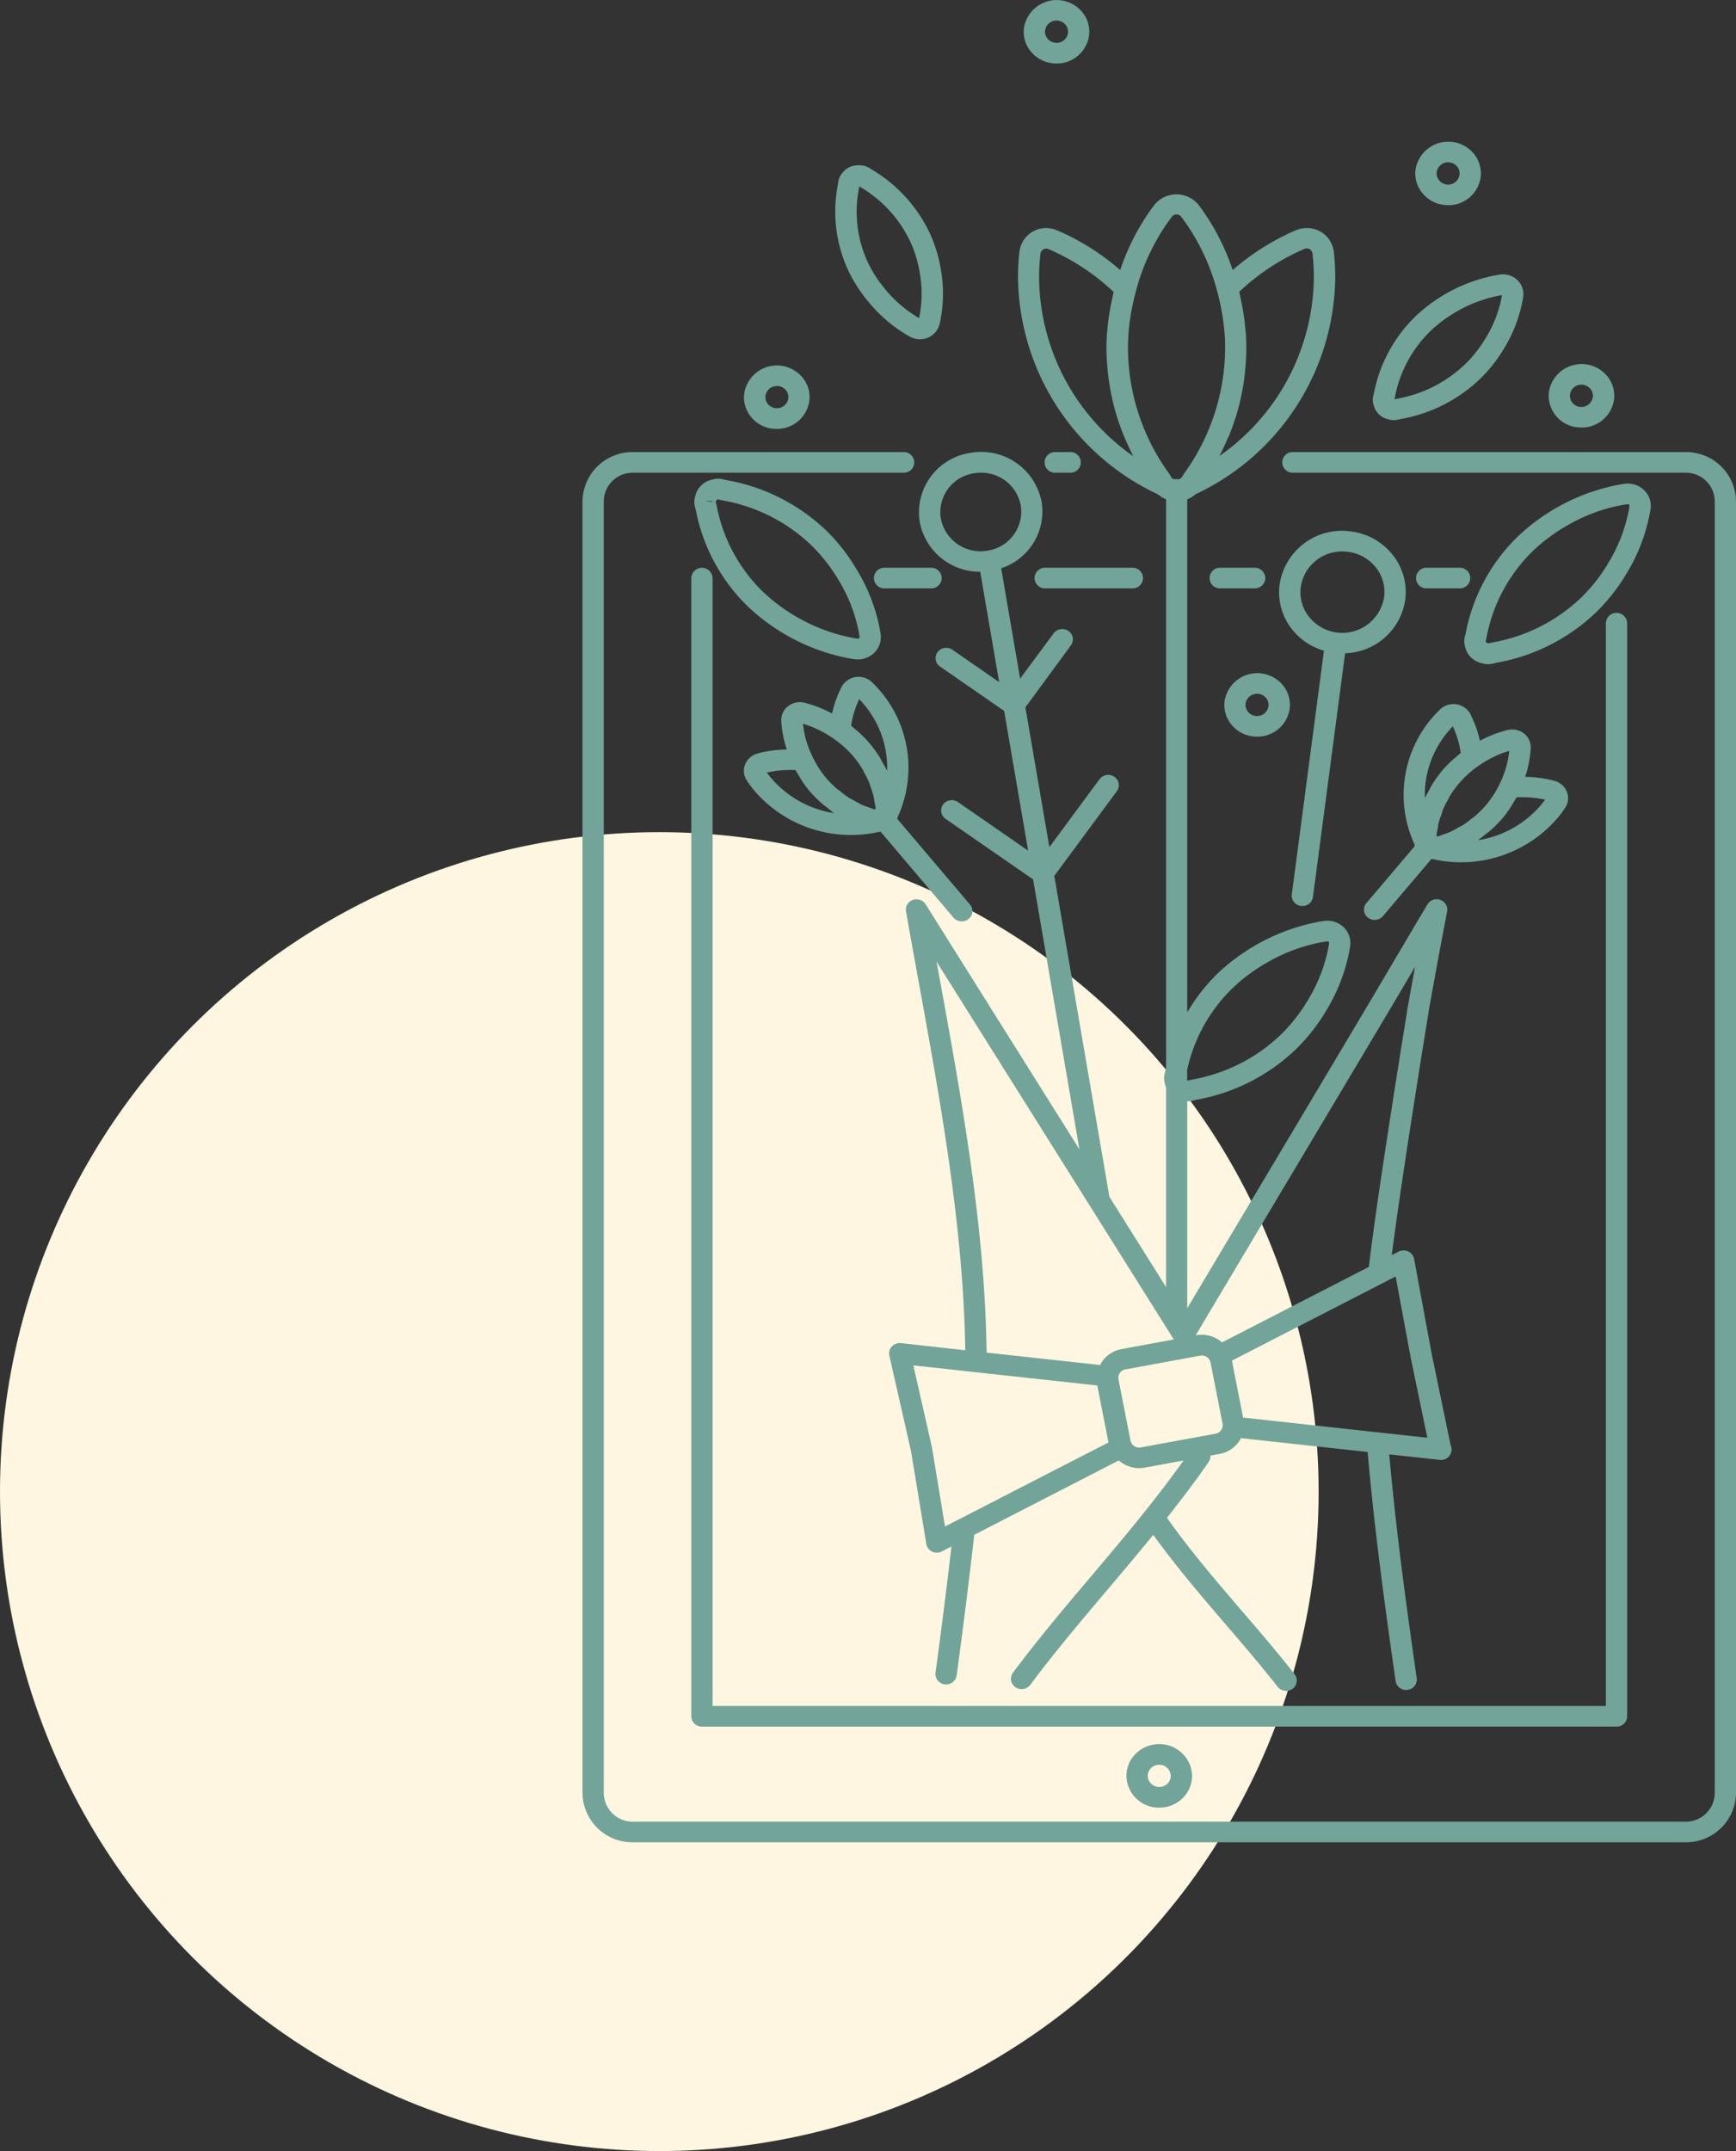
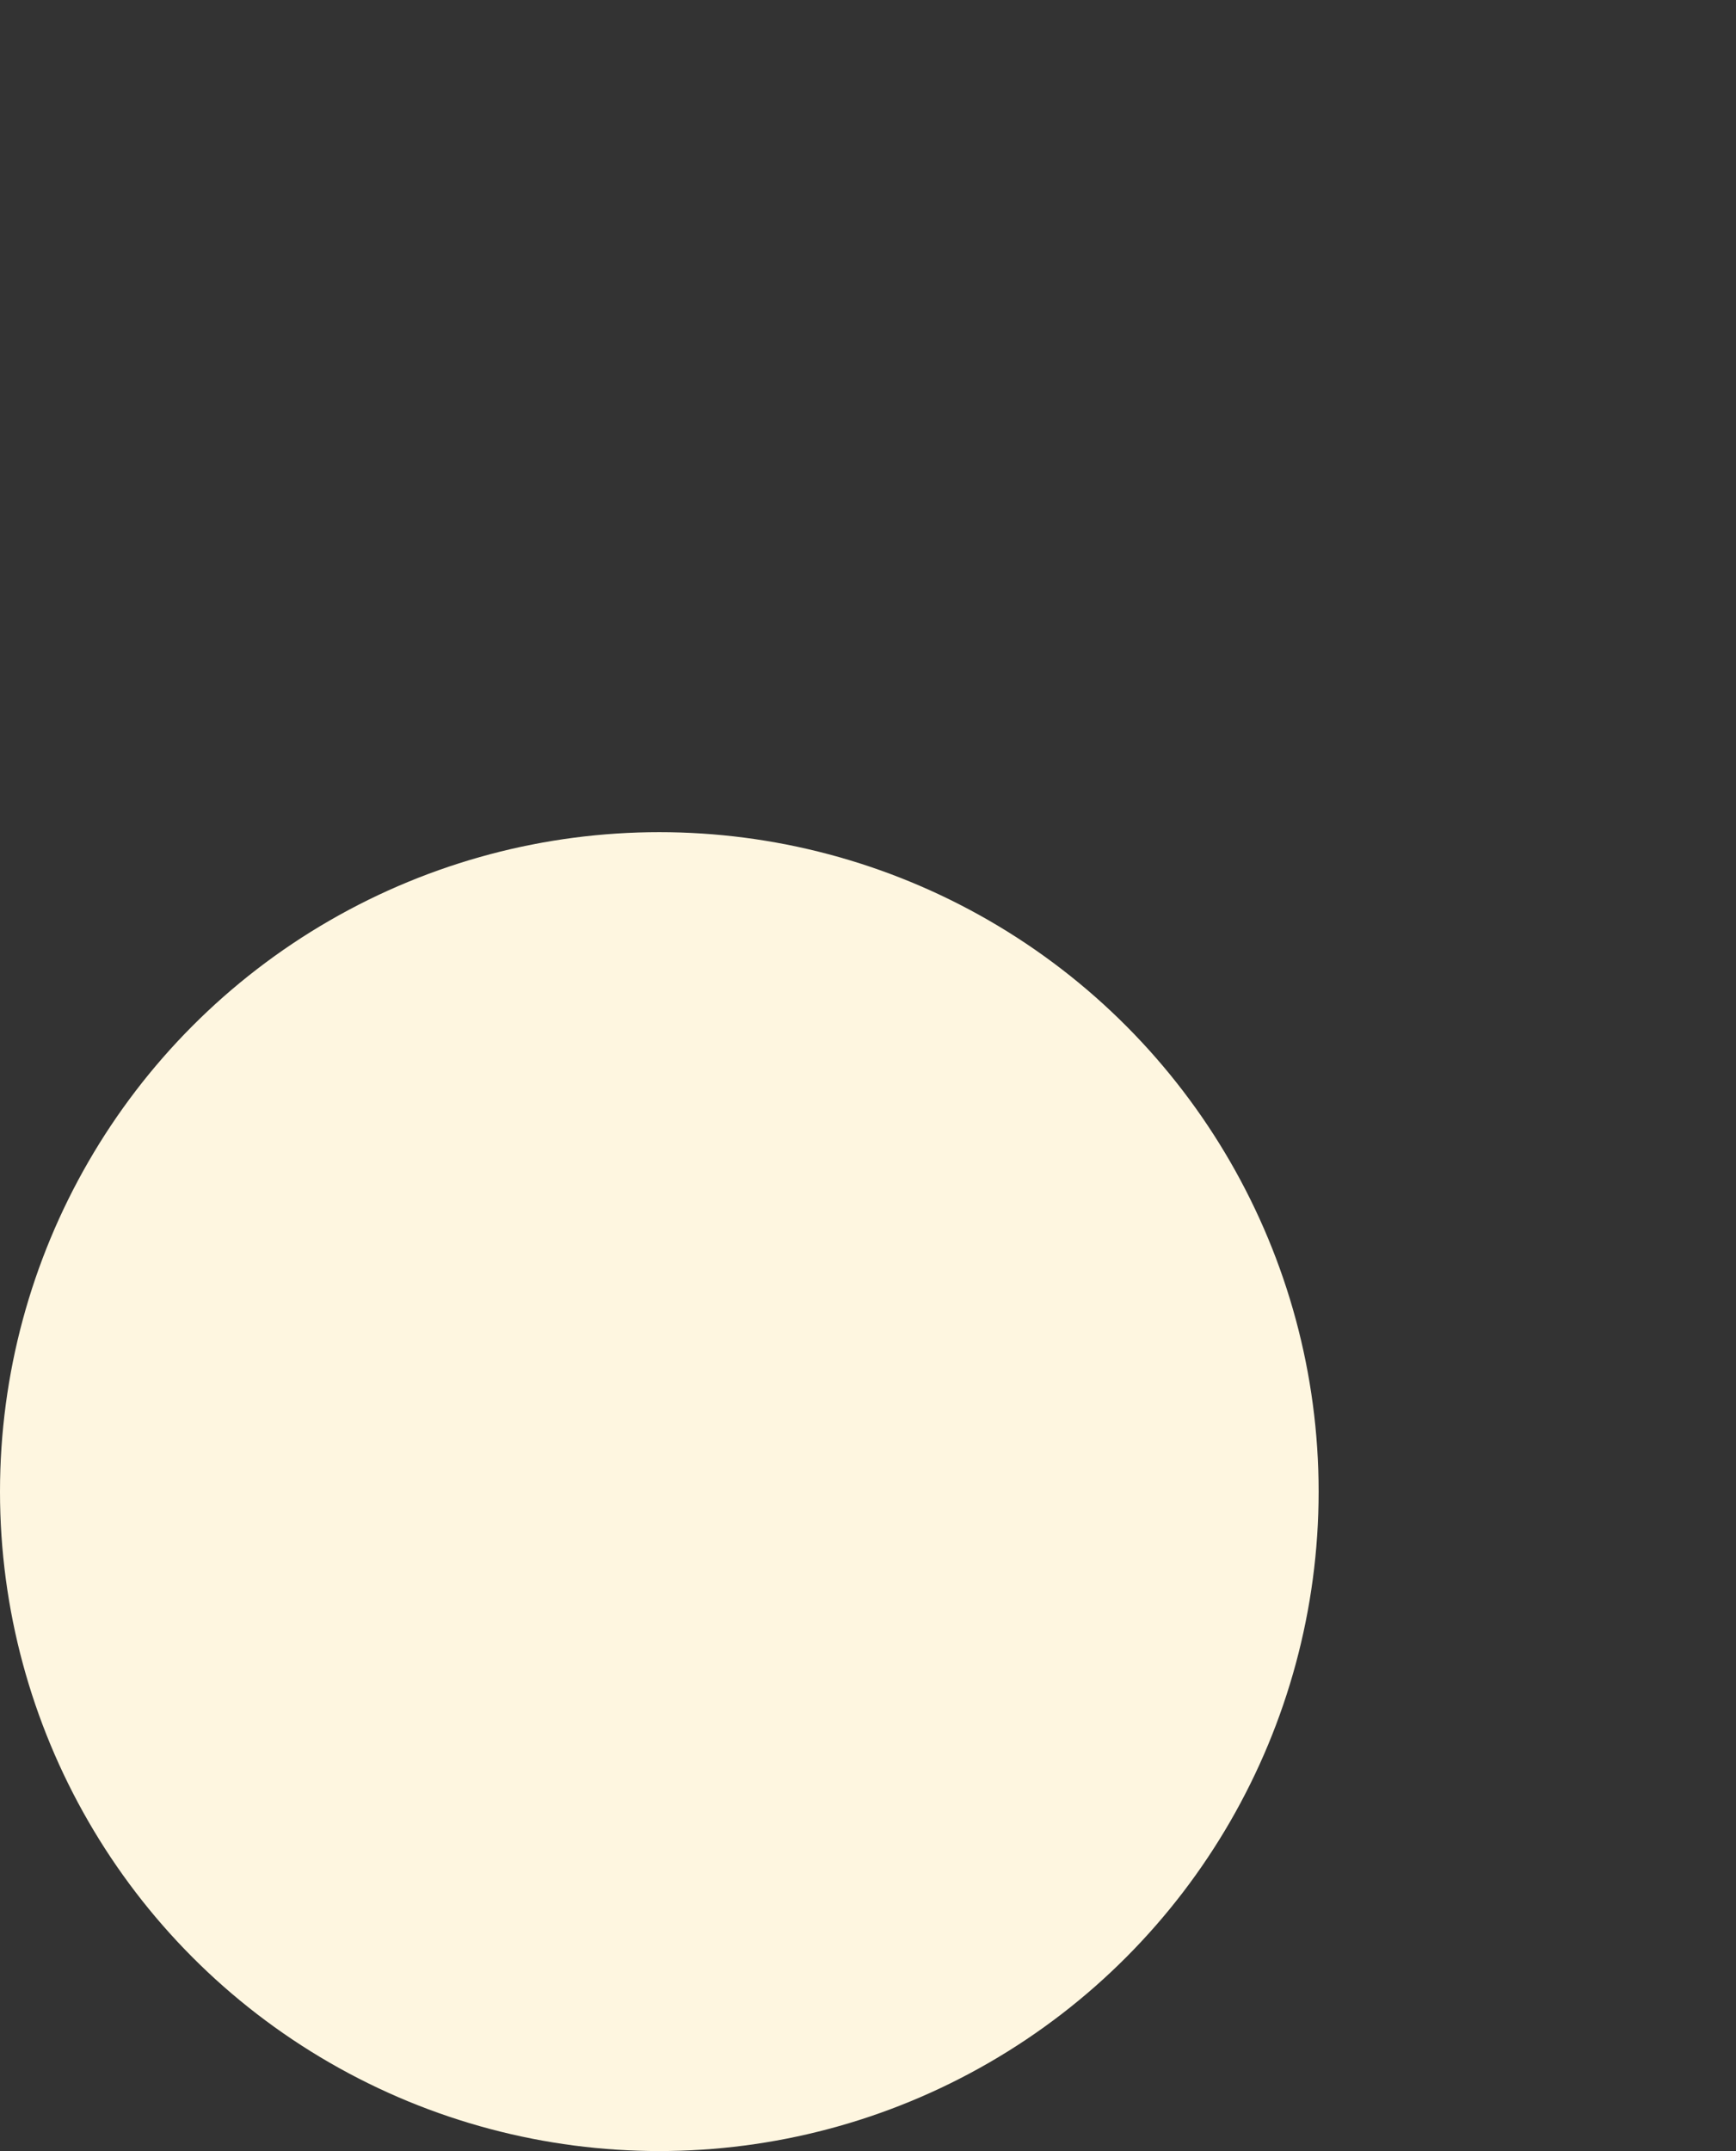
<svg xmlns="http://www.w3.org/2000/svg" width="110.588" height="137" viewBox="0 0 110.588 137">
  <rect x="0" y="0" width="110.588" height="137" fill="#333333" stroke="none" />
  <g id="gorundugu-gibi" transform="translate(-733 -3385.483)">
    <g id="Group_63" data-name="Group 63" transform="translate(733.385 3385.483)">
      <g id="Group_60" data-name="Group 60" transform="translate(0 0)">
        <circle id="Ellipse_2" data-name="Ellipse 2" cx="42" cy="42" r="42" transform="translate(-0.385 53)" fill="#fef6e0" />
-         <path id="images" d="M40.933,39.287a3.889,3.889,0,0,0,3.854,3.186L45.993,49.5l-2.979-2.061a.694.694,0,0,0-.946.153.645.645,0,0,0,.158.916l4.085,2.827,1.529,8.9-4.471-3.094a.694.694,0,0,0-.946.153.645.645,0,0,0,.158.916l5.575,3.857,2.953,17.2-9.8-15.616a.691.691,0,0,0-.817-.275.652.652,0,0,0-.431.725q.405,2.3.833,4.631c1.394,7.668,2.824,15.586,2.942,23.325L39.742,91.6a.687.687,0,0,0-.58.213A.64.64,0,0,0,39,92.4l1.38,6.084.974,5.909a.659.659,0,0,0,.369.485.694.694,0,0,0,.3.068.682.682,0,0,0,.318-.076l.614-.313c-.281,2.44-.614,5.073-1.014,8.039a.662.662,0,0,0,.586.736c.031,0,.059.006.087.006a.675.675,0,0,0,.673-.572c.45-3.336.816-6.267,1.12-8.957l9.212-4.738a1.942,1.942,0,0,0,1.292.493,2.036,2.036,0,0,0,.36-.033l2.469-.455c-1.782,2.508-3.812,4.926-5.794,7.267-1.709,2.017-3.474,4.108-5.073,6.25a.643.643,0,0,0,.155.919.693.693,0,0,0,.949-.147c1.574-2.11,3.325-4.181,5.023-6.185.935-1.1,1.878-2.227,2.81-3.369,1.408,1.954,3,3.824,4.553,5.632,1.132,1.316,2.3,2.679,3.37,4.045a.693.693,0,0,0,.952.128.646.646,0,0,0,.132-.921c-1.087-1.393-2.267-2.767-3.41-4.094-1.625-1.892-3.294-3.846-4.724-5.877.929-1.169,1.836-2.361,2.672-3.579a.625.625,0,0,0,.1-.382l.58-.106a1.917,1.917,0,0,0,1.23-.782,1.751,1.751,0,0,0,.127-.224l8.075.883c.442,5.067,1.149,10.176,1.782,14.591a.672.672,0,0,0,.673.567c.031,0,.062,0,.093-.006a.662.662,0,0,0,.58-.741c-.622-4.321-1.312-9.309-1.751-14.259l3.2.349a.728.728,0,0,0,.076.006h.017a.668.668,0,0,0,.679-.657.678.678,0,0,0-.059-.27l-1.216-5.863-1.115-6.016a.665.665,0,0,0-.372-.474.7.7,0,0,0-.614.011l-.434.223c.591-4.661,2.022-13.5,2.39-15.766q.549-3.067,1.135-6.122a.658.658,0,0,0-.434-.736.689.689,0,0,0-.822.289c-.791,1.333-1.433,2.421-2.075,3.505-.628,1.066-1.259,2.134-2.03,3.432-1.478,2.486-3.669,6.158-5.87,9.851-1.932,3.241-3.863,6.477-5.324,8.933V76.192c.017,0,.031.005.048.005a1.506,1.506,0,0,0,.158-.011,2.482,2.482,0,0,0,.248-.054l.087-.022a12.255,12.255,0,0,0,6.411-3.255,11.979,11.979,0,0,0,1.878-2.391,11.457,11.457,0,0,0,1.5-3.852l.045-.27a1.4,1.4,0,0,0-.335-1.15,1.491,1.491,0,0,0-1.346-.477l-.279.044a12.873,12.873,0,0,0-6.451,3.271,11.8,11.8,0,0,0-1.965,2.508V37.856a1.664,1.664,0,0,0,.529-.319,15.441,15.441,0,0,0,8.9-13.8c0-.433-.02-.872-.056-1.3-.011-.12-.023-.237-.037-.354a1.713,1.713,0,0,0-1.715-1.5,1.808,1.808,0,0,0-.707.144c-.112.046-.225.1-.338.147a15.546,15.546,0,0,0-3.68,2.38,14.727,14.727,0,0,0-1.968-3.868c-.07-.1-.144-.193-.214-.289a1.813,1.813,0,0,0-2.8,0c-.073.1-.146.194-.217.292a14.73,14.73,0,0,0-1.968,3.868,15.456,15.456,0,0,0-3.68-2.382l-.335-.147A1.817,1.817,0,0,0,49,20.582a1.708,1.708,0,0,0-1.712,1.5c-.014.117-.025.237-.037.357-.039.433-.056.872-.056,1.3a15.439,15.439,0,0,0,8.906,13.8,1.759,1.759,0,0,0,.527.316V74.06c-.011.06-.028.117-.039.175l-.023.085a2.209,2.209,0,0,0-.056.237,1.242,1.242,0,0,0,.02.433,1.132,1.132,0,0,0,.045.169,1.345,1.345,0,0,0,.053.161V88.033l-3.612-5.754L49.507,61.843l3.984-5.395a.644.644,0,0,0-.158-.916.694.694,0,0,0-.946.153l-3.193,4.326-1.529-8.9,2.9-3.95a.645.645,0,0,0-.158-.916.694.694,0,0,0-.946.153L47.33,49.28l-1.208-7.03A3.8,3.8,0,0,0,48.7,38.035a3.915,3.915,0,0,0-4.53-3.135A3.831,3.831,0,0,0,40.933,39.287Zm1.611,63.994-.831-5.037-1.185-5.225L52.246,94.3l.712,3.628ZM71.251,87.357l.955,5.141,1.064,5.13L61.534,96.344l-.712-3.628Zm-6.78-6.25c2.182-3.655,4.347-7.292,5.828-9.775.017-.03.031-.055.048-.082.051-.085.107-.183.158-.264v0c.7-1.175,1.29-2.175,1.872-3.165l.11-.185c-.135.733-.267,1.469-.4,2.2,0,0,0,.006,0,.008,0,.022-.008.052-.014.076-.034.183-.068.365-.1.548,0,.019,0,.036,0,.055-.5,3.072-1.951,12.127-2.427,16.222l-9.356,4.811A1.953,1.953,0,0,0,58.55,91.1l-.039.008C60.014,88.583,62.241,84.846,64.471,81.107ZM58.8,92.4a.7.7,0,0,1,.107-.011.557.557,0,0,1,.552.444l.659,3.353.107.545a.53.53,0,0,1-.087.409.56.56,0,0,1-.36.229l-4.758.875a.562.562,0,0,1-.659-.433l-.766-3.9a.529.529,0,0,1,.087-.409.558.558,0,0,1,.36-.229ZM60.9,68.957a11.018,11.018,0,0,1,2.2-1.616,10.835,10.835,0,0,1,3.531-1.289l.27-.041a.105.105,0,0,1,.085.036.114.114,0,0,1,.025.1l-.039.237A10.12,10.12,0,0,1,65.634,69.8a10.64,10.64,0,0,1-1.67,2.129,10.883,10.883,0,0,1-5.7,2.892c-.068.014-.138.03-.2.046a.323.323,0,0,1-.056.014c-.011,0-.025-.014-.037-.016V74.2A10.3,10.3,0,0,1,60.9,68.957ZM60.684,33.69c.1-.245.189-.5.273-.747.028-.085.059-.166.087-.251.107-.333.2-.668.282-1.006.017-.073.031-.15.048-.226.059-.27.115-.537.16-.81.02-.114.037-.226.051-.341.036-.248.065-.5.087-.75.008-.106.023-.213.028-.322.025-.352.04-.706.04-1.06,0-.294-.011-.591-.034-.9-.006-.1-.02-.2-.031-.3-.02-.207-.04-.412-.068-.621-.017-.12-.04-.243-.056-.365-.031-.193-.062-.384-.1-.581-.025-.131-.056-.262-.084-.4s-.048-.245-.079-.368a14.252,14.252,0,0,1,3.837-2.592c.1-.046.2-.09.3-.133a.368.368,0,0,1,.529.294c.014.106.023.215.034.322.036.4.053.8.053,1.188a14.022,14.022,0,0,1-6.005,11.372c.02-.038.036-.079.056-.12.048-.093.09-.185.135-.278.11-.229.217-.461.318-.7C60.6,33.906,60.642,33.8,60.684,33.69ZM48.538,23.736c0-.4.017-.79.054-1.188.008-.109.02-.215.034-.324a.364.364,0,0,1,.363-.33.393.393,0,0,1,.163.035l.3.134a14.218,14.218,0,0,1,3.835,2.592c-.031.123-.053.245-.079.368s-.059.264-.087.4c-.04.193-.07.384-.1.572-.02.123-.042.248-.059.371-.028.207-.048.412-.068.616-.008.1-.023.2-.031.3-.023.3-.034.6-.034.894,0,.354.017.709.042,1.06.008.106.02.213.028.322.023.251.053.5.087.75.017.114.034.226.051.341q.068.409.161.81c.017.076.031.153.048.226.082.338.177.676.281,1.009.025.082.056.163.085.245.084.254.177.5.276.752.042.106.087.213.132.319.1.234.206.466.318.7.045.093.087.185.135.278.02.038.037.082.056.12A14.015,14.015,0,0,1,48.538,23.736ZM54.2,28.176a13.108,13.108,0,0,1,.284-2.636c.062-.305.138-.613.22-.927a13.639,13.639,0,0,1,2.092-4.481l.194-.262a.375.375,0,0,1,.608,0l.194.262a13.712,13.712,0,0,1,2.092,4.479,14.746,14.746,0,0,1,.473,2.71c.023.289.031.572.031.853,0,.357-.014.717-.042,1.069a13.749,13.749,0,0,1-2.537,6.929v0c-.048.068-.093.142-.135.213a.467.467,0,0,1-.11.136.054.054,0,0,0-.014.011,0,0,0,0,0,0,0,.022.022,0,0,1-.014.005c-.028.014-.068.035-.107.06a.752.752,0,0,0-.135-.027.645.645,0,0,0-.127.024l-.017-.005h0c-.048-.027-.1-.052-.146-.076,0,0-.011-.006-.011-.008a.8.8,0,0,1-.076-.123c-.042-.074-.087-.144-.135-.215A13.694,13.694,0,0,1,54.2,28.176Zm2.92,63.193-3.328.613a1.925,1.925,0,0,0-1.23.78,1.594,1.594,0,0,0-.132.234l-7.236-.791c-.1-7.9-1.554-15.927-2.968-23.7L42,67.295ZM44.4,36.2a2.862,2.862,0,0,1,.428-.035,2.548,2.548,0,0,1,2.542,2.088,2.513,2.513,0,0,1-2.123,2.876,2.567,2.567,0,0,1-2.97-2.055A2.51,2.51,0,0,1,44.4,36.2ZM68.37,39.9a4.015,4.015,0,0,0-4.51,3.38,3.785,3.785,0,0,0,.811,2.884A4.005,4.005,0,0,0,66.684,47.5L64.637,63.021a.663.663,0,0,0,.588.736c.028,0,.056.006.087.006a.673.673,0,0,0,.673-.575l2.047-15.524a3.981,3.981,0,0,0,3.829-3.4,3.786,3.786,0,0,0-.811-2.884A4.039,4.039,0,0,0,68.37,39.9Zm2.145,4.2a2.7,2.7,0,0,1-4.769,1.257,2.51,2.51,0,0,1-.538-1.914,2.651,2.651,0,0,1,2.652-2.262,2.953,2.953,0,0,1,.343.022,2.669,2.669,0,0,1,1.776.984A2.519,2.519,0,0,1,70.516,44.1ZM74.328,19.11a2.236,2.236,0,0,0,.267.016,2.068,2.068,0,0,0,2.07-1.766,1.967,1.967,0,0,0-.42-1.494,2.111,2.111,0,0,0-3.725.981,1.967,1.967,0,0,0,.42,1.494A2.1,2.1,0,0,0,74.328,19.11Zm.265-2.715c.031,0,.062,0,.093.006a.74.74,0,0,1,.487.27.691.691,0,0,1,.146.523.727.727,0,0,1-.819.613.739.739,0,0,1-.487-.27.69.69,0,0,1-.146-.523A.727.727,0,0,1,74.593,16.395ZM49.38,10.087a2.2,2.2,0,0,0,.267.016,2.073,2.073,0,0,0,2.072-1.766A1.967,1.967,0,0,0,51.3,6.844a2.112,2.112,0,0,0-3.725.981,1.967,1.967,0,0,0,.419,1.494A2.083,2.083,0,0,0,49.38,10.087Zm.262-2.718c.031,0,.062,0,.1.005a.739.739,0,0,1,.487.27.69.69,0,0,1,.146.523.727.727,0,0,1-.819.613.739.739,0,0,1-.487-.27.691.691,0,0,1-.146-.523A.726.726,0,0,1,49.642,7.37Zm12.518,45.59a2.2,2.2,0,0,0,.267.016A2.075,2.075,0,0,0,64.5,51.209a1.967,1.967,0,0,0-.419-1.494,2.112,2.112,0,0,0-3.725.981,1.966,1.966,0,0,0,.42,1.494A2.07,2.07,0,0,0,62.159,52.959Zm.262-2.715c.031,0,.062,0,.093.005a.739.739,0,0,1,.487.27.68.68,0,0,1,.146.524.731.731,0,0,1-.819.613.739.739,0,0,1-.487-.27.68.68,0,0,1-.146-.524A.727.727,0,0,1,62.421,50.245Zm20.4-16.971a2.2,2.2,0,0,0,.267.016,2.075,2.075,0,0,0,2.072-1.766,1.967,1.967,0,0,0-.42-1.494,2.111,2.111,0,0,0-3.725.981A2.032,2.032,0,0,0,82.817,33.273Zm.262-2.715c.031,0,.062,0,.093.006a.739.739,0,0,1,.487.27.679.679,0,0,1,.146.523.732.732,0,0,1-.819.613.716.716,0,0,1-.633-.793A.727.727,0,0,1,83.079,30.558Zm-51.518,2.8a2.2,2.2,0,0,0,.267.016A2.073,2.073,0,0,0,33.9,31.613a1.966,1.966,0,0,0-.419-1.494,2.111,2.111,0,0,0-3.725.981,1.967,1.967,0,0,0,.419,1.494A2.071,2.071,0,0,0,31.56,33.363Zm.262-2.718c.031,0,.062,0,.1.006a.739.739,0,0,1,.487.27.69.69,0,0,1,.146.523.729.729,0,0,1-.819.613.74.74,0,0,1-.487-.27.69.69,0,0,1-.146-.523A.724.724,0,0,1,31.822,30.646ZM30.6,54.052a1.165,1.165,0,0,0-.791.7,1.1,1.1,0,0,0,.118,1.028l.1.15c.13.18.262.354.4.518a8.106,8.106,0,0,0,7.872,2.6c.011,0,.025,0,.031,0a.714.714,0,0,0,.11-.019L43.084,64.5a.7.7,0,0,0,.957.09.641.641,0,0,0,.093-.924l-4.629-5.454a.933.933,0,0,0,.028-.128,7.528,7.528,0,0,0-1.1-8c-.141-.166-.29-.33-.448-.485l-.132-.128a1.235,1.235,0,0,0-1.878.3l-.082.161A7.1,7.1,0,0,0,35.35,51.5a7.755,7.755,0,0,0-1.588-.641l-.174-.046a1.221,1.221,0,0,0-1.152.319,1.114,1.114,0,0,0-.321.851l.011.18a7.1,7.1,0,0,0,.341,1.63A7.986,7.986,0,0,0,30.78,54Zm6.479-3.467q.16.164.3.335a6.23,6.23,0,0,1,1.478,4.231c-.084-.185-.194-.363-.3-.542-.059-.106-.11-.218-.175-.322a7.82,7.82,0,0,0-.639-.883l-.017-.024-.014-.014a6.966,6.966,0,0,0-.605-.619c-.07-.065-.149-.125-.222-.191-.107-.09-.208-.185-.321-.273A6,6,0,0,1,37.079,50.585Zm-1.625,2.524a6.651,6.651,0,0,1,1.233,1.1,6.121,6.121,0,0,1,.566.782c.056.09.1.191.146.283a6.34,6.34,0,0,1,.29.564c.048.115.079.234.118.352a5.484,5.484,0,0,1,.18.551c.031.128.045.262.07.4s.053.278.07.422c-.011.008-.025.011-.037.019s-.017.022-.025.03c-.138-.044-.273-.1-.408-.147s-.265-.087-.391-.144c-.177-.079-.343-.18-.512-.275-.113-.063-.234-.117-.341-.185-.177-.114-.338-.245-.5-.376-.087-.071-.186-.128-.27-.2a6.692,6.692,0,0,1-.681-.69,5.785,5.785,0,0,1-.467-.638,7.066,7.066,0,0,1-.411-.747,6.136,6.136,0,0,1-.588-2.055A6.662,6.662,0,0,1,35.454,53.109Zm-2.433,2c.068.125.144.237.214.357.051.082.1.169.149.251a7.052,7.052,0,0,0,.521.711,8.013,8.013,0,0,0,.791.8c.087.079.186.144.279.218.166.134.329.275.5.4a6.6,6.6,0,0,1-4-2.227c-.1-.114-.191-.234-.281-.354A6.537,6.537,0,0,1,33.021,55.107Zm39.42,4.707a.934.934,0,0,0,.028.128l-3.08,3.631a.64.64,0,0,0,.093.924.7.7,0,0,0,.957-.09l3.089-3.642c.037,0,.07.019.11.019a.131.131,0,0,0,.031,0,8.108,8.108,0,0,0,7.872-2.6c.141-.166.276-.341.4-.518l.1-.15a1.1,1.1,0,0,0,.118-1.028,1.163,1.163,0,0,0-.791-.7l-.177-.046a7.84,7.84,0,0,0-1.689-.21,7.1,7.1,0,0,0,.341-1.63l.014-.18a1.125,1.125,0,0,0-.321-.853,1.229,1.229,0,0,0-1.151-.319l-.18.046a7.628,7.628,0,0,0-1.585.638,7.228,7.228,0,0,0-.543-1.559L76,51.506a1.24,1.24,0,0,0-1.881-.3l-.129.125c-.158.155-.307.319-.448.485A7.533,7.533,0,0,0,72.442,59.815Zm6.3-2.619c.07-.12.146-.232.214-.357a6.7,6.7,0,0,1,1.819.15c-.09.123-.183.24-.282.354a6.581,6.581,0,0,1-4,2.227c.172-.117.33-.254.493-.384.1-.076.2-.147.293-.229a7.733,7.733,0,0,0,.791-.8,6.635,6.635,0,0,0,.521-.711C78.644,57.364,78.692,57.277,78.74,57.2ZM76.521,54.84a6.655,6.655,0,0,1,1.968-.96,6.173,6.173,0,0,1-.588,2.055,6.259,6.259,0,0,1-.881,1.385,6.692,6.692,0,0,1-.681.69c-.079.071-.172.125-.253.191-.169.134-.338.273-.521.39-.107.068-.222.12-.332.18a5.267,5.267,0,0,1-.524.278c-.124.055-.259.1-.386.142s-.27.106-.411.147c-.011-.011-.014-.022-.025-.033s-.025-.011-.037-.019c.017-.139.042-.278.068-.414s.04-.27.07-.4c.048-.188.118-.368.18-.548.039-.117.07-.237.118-.352a6.37,6.37,0,0,1,.3-.583c.048-.087.085-.177.138-.262a6.42,6.42,0,0,1,.569-.782A6.717,6.717,0,0,1,76.521,54.84Zm-1.929-2.189c.1-.115.2-.226.3-.335a5.979,5.979,0,0,1,.507,1.7c-.115.087-.214.183-.321.273-.073.063-.152.125-.222.191a6.976,6.976,0,0,0-.62.635,7.914,7.914,0,0,0-.659.908c-.062.1-.11.2-.163.305-.1.185-.217.365-.3.559A6.232,6.232,0,0,1,74.593,52.651ZM69.863,31.9a1.373,1.373,0,0,0,.051.153,1.257,1.257,0,0,0,.234.354c.023.025.065.063.09.085a1.114,1.114,0,0,0,.352.215,1.221,1.221,0,0,0,.175.052,1.511,1.511,0,0,0,.161.038,1.194,1.194,0,0,0,.222.022,1.3,1.3,0,0,0,.146-.011,2.538,2.538,0,0,0,.265-.06,9.74,9.74,0,0,0,5.1-2.587,9.45,9.45,0,0,0,1.492-1.9A9.1,9.1,0,0,0,79.337,25.2l.037-.215a1.24,1.24,0,0,0-.3-1.017,1.32,1.32,0,0,0-1.185-.422l-.222.035a10.215,10.215,0,0,0-5.127,2.6,9.3,9.3,0,0,0-2.686,4.991,1.622,1.622,0,0,0-.048.2,1.171,1.171,0,0,0,.014.384C69.826,31.78,69.857,31.88,69.863,31.9Zm1.343-.551a7.922,7.922,0,0,1,2.3-4.242,8.84,8.84,0,0,1,4.409-2.235l.113-.016-.02.109A7.736,7.736,0,0,1,76.98,27.6,8.139,8.139,0,0,1,75.7,29.234a8.377,8.377,0,0,1-4.381,2.224c-.042.008-.082.016-.141.033C71.186,31.444,71.194,31.4,71.206,31.352ZM87.488,38.5a1.393,1.393,0,0,0-.338-1.15,1.5,1.5,0,0,0-1.346-.477l-.279.044a12.871,12.871,0,0,0-6.45,3.271A11.6,11.6,0,0,0,75.713,46.4l-.023.084a2.249,2.249,0,0,0-.056.237,1.242,1.242,0,0,0,.02.434,1.141,1.141,0,0,0,.045.169c.017.057.034.114.056.174a1.335,1.335,0,0,0,.267.4c.023.025.07.068.1.09a1.347,1.347,0,0,0,.394.242c.059.022.118.038.222.068a1.239,1.239,0,0,0,.166.038,1.567,1.567,0,0,0,.253.024,1.508,1.508,0,0,0,.158-.011,2.441,2.441,0,0,0,.245-.055l.09-.022a12.238,12.238,0,0,0,6.411-3.257,11.924,11.924,0,0,0,1.878-2.393,11.463,11.463,0,0,0,1.5-3.852Zm-1.382.038a10.119,10.119,0,0,1-1.332,3.418,10.635,10.635,0,0,1-1.67,2.129,10.885,10.885,0,0,1-5.693,2.892c-.07.014-.138.03-.208.046a.369.369,0,0,1-.054.014.926.926,0,0,1-.138-.063c-.008-.03-.017-.063-.028-.093.006-.019.011-.038.017-.055a1.592,1.592,0,0,0,.048-.2,10.307,10.307,0,0,1,2.987-5.514,11.024,11.024,0,0,1,2.2-1.616,10.834,10.834,0,0,1,3.531-1.289l.27-.041a.105.105,0,0,1,.084.035.115.115,0,0,1,.025.1ZM35.021,39.889a12.234,12.234,0,0,0-6.414-3.255l-.087-.022a2.327,2.327,0,0,0-.248-.055c-.034-.005-.124-.011-.155-.011a1.812,1.812,0,0,0-.293.03,1.208,1.208,0,0,0-.172.044,1.835,1.835,0,0,0-.18.055,1.386,1.386,0,0,0-.411.259.767.767,0,0,0-.1.1,1.292,1.292,0,0,0-.251.382,1.938,1.938,0,0,0-.07.218,1.118,1.118,0,0,0-.039.161,1.23,1.23,0,0,0-.014.4,2.245,2.245,0,0,0,.056.237l.023.087a11.617,11.617,0,0,0,3.362,6.207,12.907,12.907,0,0,0,6.451,3.271l.279.044a1.672,1.672,0,0,0,.231.016,1.489,1.489,0,0,0,1.115-.493,1.392,1.392,0,0,0,.335-1.15l-.045-.27a11.392,11.392,0,0,0-1.5-3.854A11.859,11.859,0,0,0,35.021,39.889Zm-7.76-1.914.332-.011.2.071ZM37.1,46.6a.111.111,0,0,1-.025.1.11.11,0,0,1-.084.035l-.27-.041a11.473,11.473,0,0,1-5.73-2.906A10.317,10.317,0,0,1,28,38.273c-.014-.068-.031-.134-.048-.2-.006-.019-.011-.038-.017-.038s0,.006-.006.016h-.006A.855.855,0,0,1,28,37.891a.99.99,0,0,0,.1-.027l.056.016a1.718,1.718,0,0,0,.205.046,10.871,10.871,0,0,1,5.7,2.892,10.737,10.737,0,0,1,1.67,2.129,10.069,10.069,0,0,1,1.332,3.421Zm.532-21.362a9.3,9.3,0,0,0,2.475,2.148l.191.109a1.357,1.357,0,0,0,.65.169,1.274,1.274,0,0,0,1.256-.981l.045-.21a8.819,8.819,0,0,0,.037-3.219A9.069,9.069,0,0,0,41.617,21a9.332,9.332,0,0,0-3.764-4.16,1.757,1.757,0,0,0-.177-.114A1.209,1.209,0,0,0,37.3,16.6a1.4,1.4,0,0,0-.155-.016,1.526,1.526,0,0,0-.586.074.8.8,0,0,0-.11.049,1.221,1.221,0,0,0-.335.237c-.036.038-.07.082-.115.139a1.313,1.313,0,0,0-.093.125,1.072,1.072,0,0,0-.144.33c-.014.065-.023.134-.037.256a8.888,8.888,0,0,0,.633,5.441A9.212,9.212,0,0,0,37.633,25.24Zm-.569-7.194a1.021,1.021,0,0,0,.017-.12c.034.022.068.046.1.065A7.958,7.958,0,0,1,40.37,21.53a7.729,7.729,0,0,1,.571,1.938,7.475,7.475,0,0,1-.028,2.756l-.02.09-.085-.046a7.925,7.925,0,0,1-2.114-1.84,7.838,7.838,0,0,1-1.09-1.717A7.639,7.639,0,0,1,37.065,18.047Zm18.864,99.114a2.083,2.083,0,0,0-1.388.769,1.967,1.967,0,0,0-.419,1.494,2.07,2.07,0,0,0,2.069,1.766,2.239,2.239,0,0,0,.267-.016,2.083,2.083,0,0,0,1.388-.769,1.967,1.967,0,0,0,.42-1.494A2.077,2.077,0,0,0,55.928,117.161Zm.845,2.44a.741.741,0,0,1-1.306-.343.69.69,0,0,1,.146-.524.733.733,0,0,1,.487-.27.557.557,0,0,1,.093-.005.724.724,0,0,1,.724.619A.678.678,0,0,1,56.773,119.6ZM49.546,36.165h.991a.657.657,0,1,0,0-1.314h-.991a.657.657,0,1,0,0,1.314Zm40.166-1.314H64.685a.657.657,0,1,0,0,1.314H89.712a1.838,1.838,0,0,1,1.867,1.807v82.3a1.838,1.838,0,0,1-1.867,1.807H22.675a1.838,1.838,0,0,1-1.867-1.807v-82.3a1.838,1.838,0,0,1,1.867-1.807H39.928a.657.657,0,1,0,0-1.314H22.675a3.179,3.179,0,0,0-3.224,3.121v82.3a3.178,3.178,0,0,0,3.224,3.121H89.709a3.178,3.178,0,0,0,3.224-3.121v-82.3A3.173,3.173,0,0,0,89.712,34.852ZM48.248,42.874a.668.668,0,0,0,.679.657H54.5a.657.657,0,1,0,0-1.314H48.926A.666.666,0,0,0,48.248,42.874Zm-5.913,0a.668.668,0,0,0-.679-.657H38.675a.657.657,0,1,0,0,1.314h2.982A.666.666,0,0,0,42.335,42.874ZM86,115.368V45.744a.679.679,0,0,0-1.357,0v68.967H27.74V42.874a.679.679,0,0,0-1.357,0v72.494a.668.668,0,0,0,.679.657H85.328A.662.662,0,0,0,86,115.368ZM75.347,42.217h-2.14a.657.657,0,1,0,0,1.314h2.14a.657.657,0,1,0,0-1.314Zm-12.4.657a.668.668,0,0,0-.679-.657h-2.21a.657.657,0,1,0,0,1.314h2.207A.667.667,0,0,0,62.95,42.874Z" transform="translate(17.27 -6.058)" fill="#72a499" />
      </g>
    </g>
  </g>
</svg>